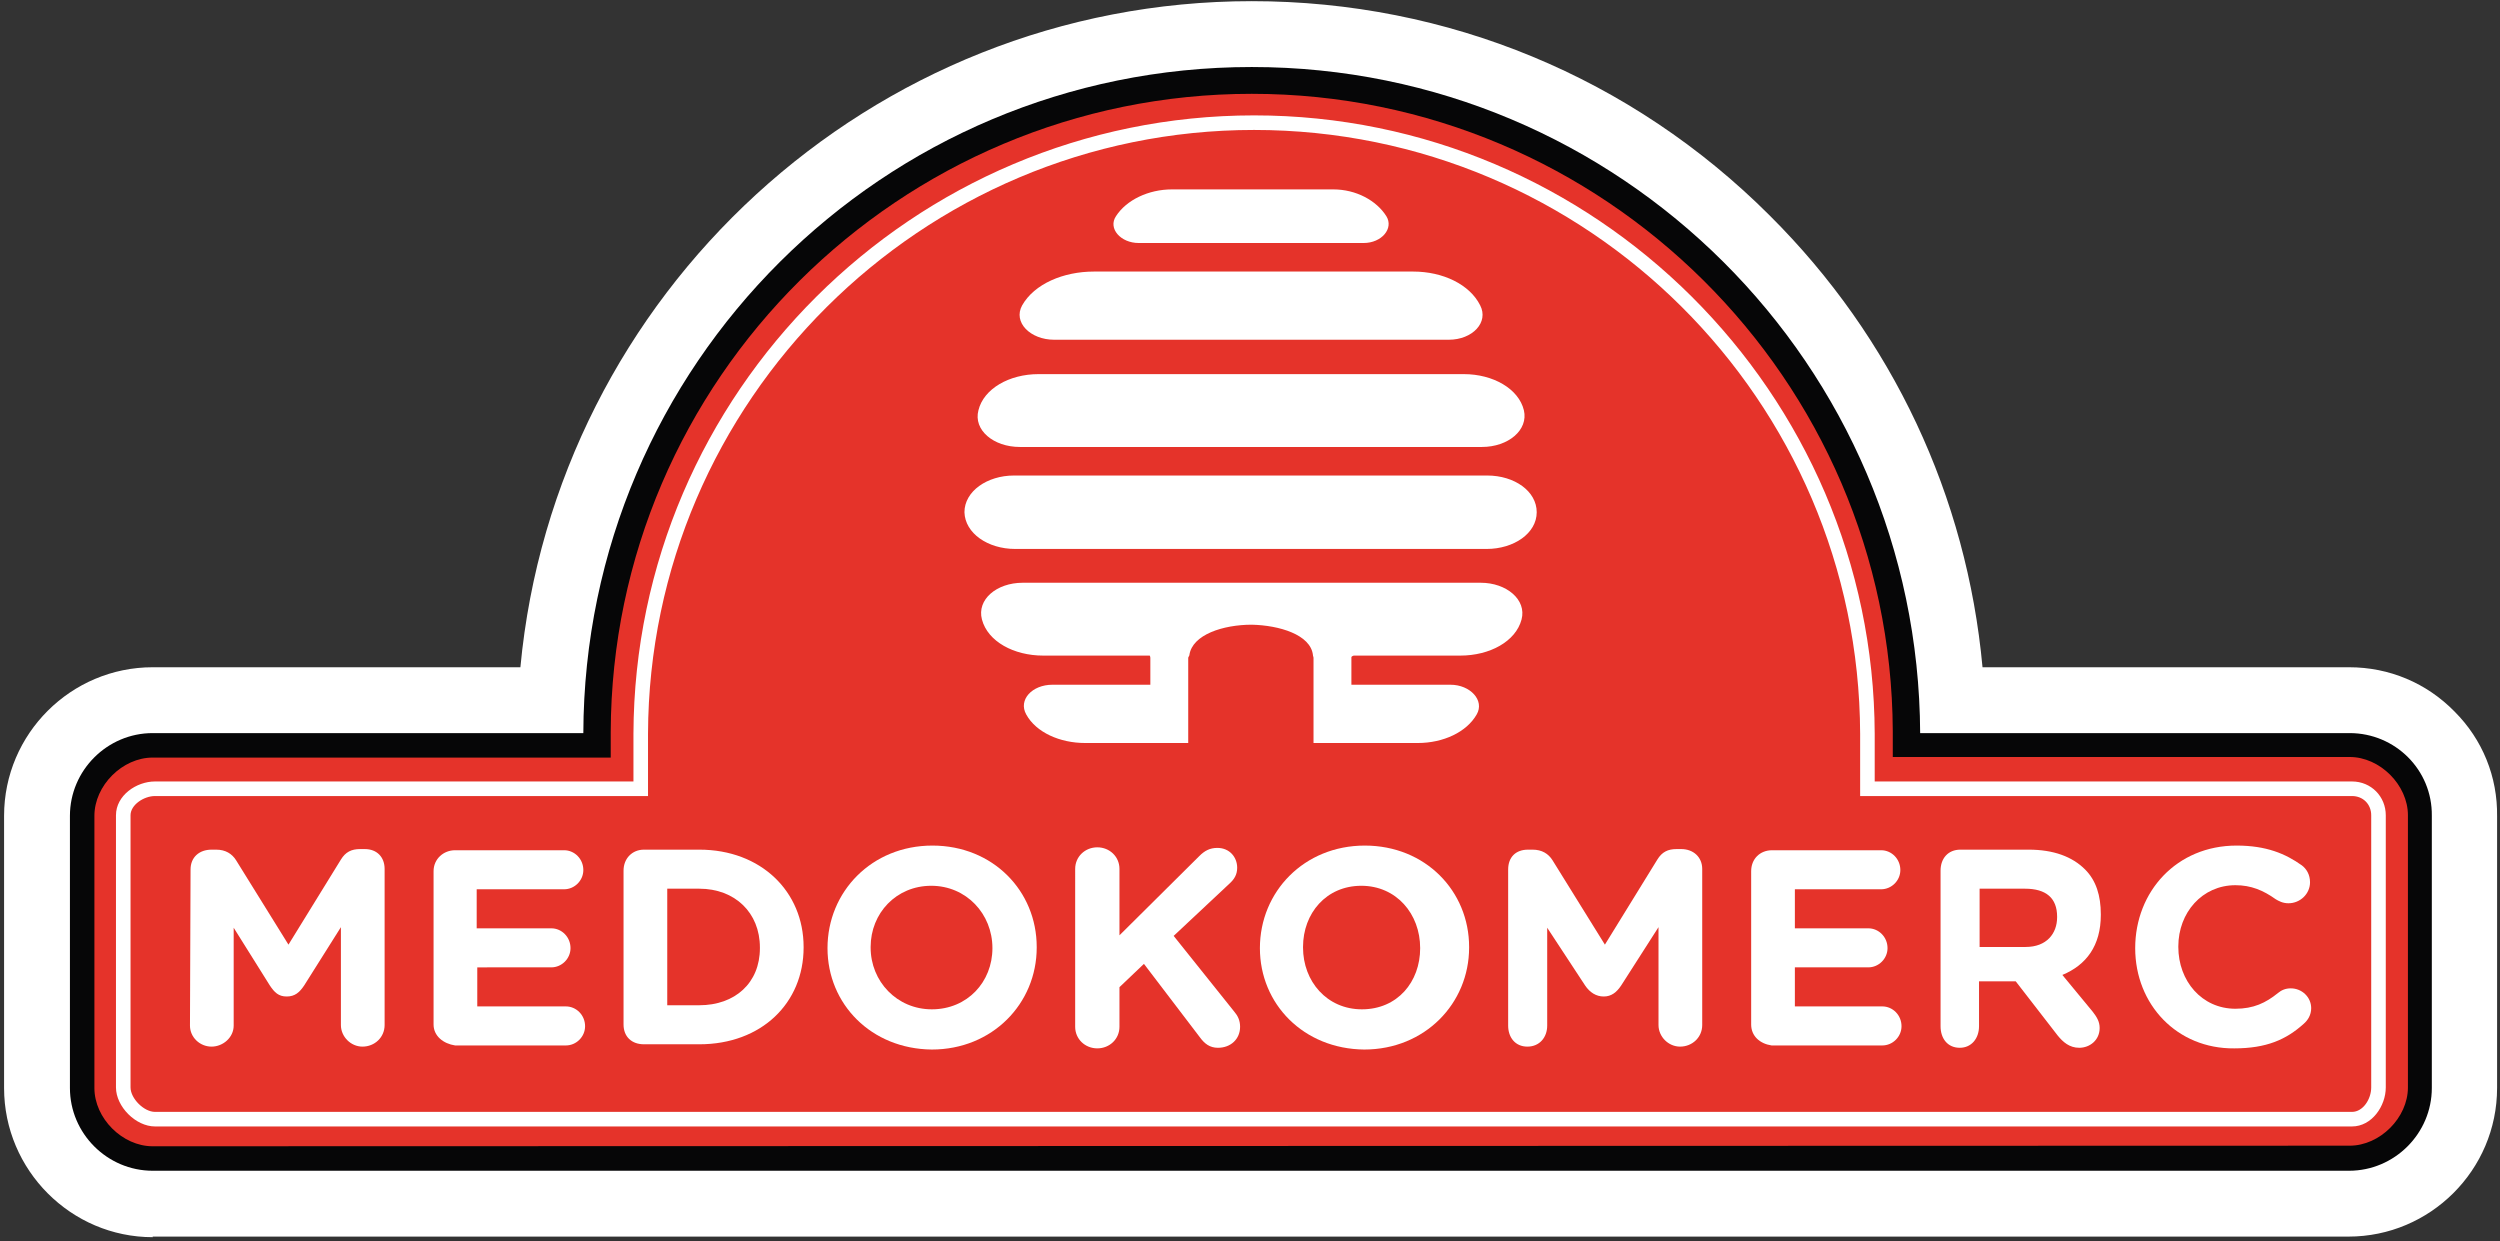
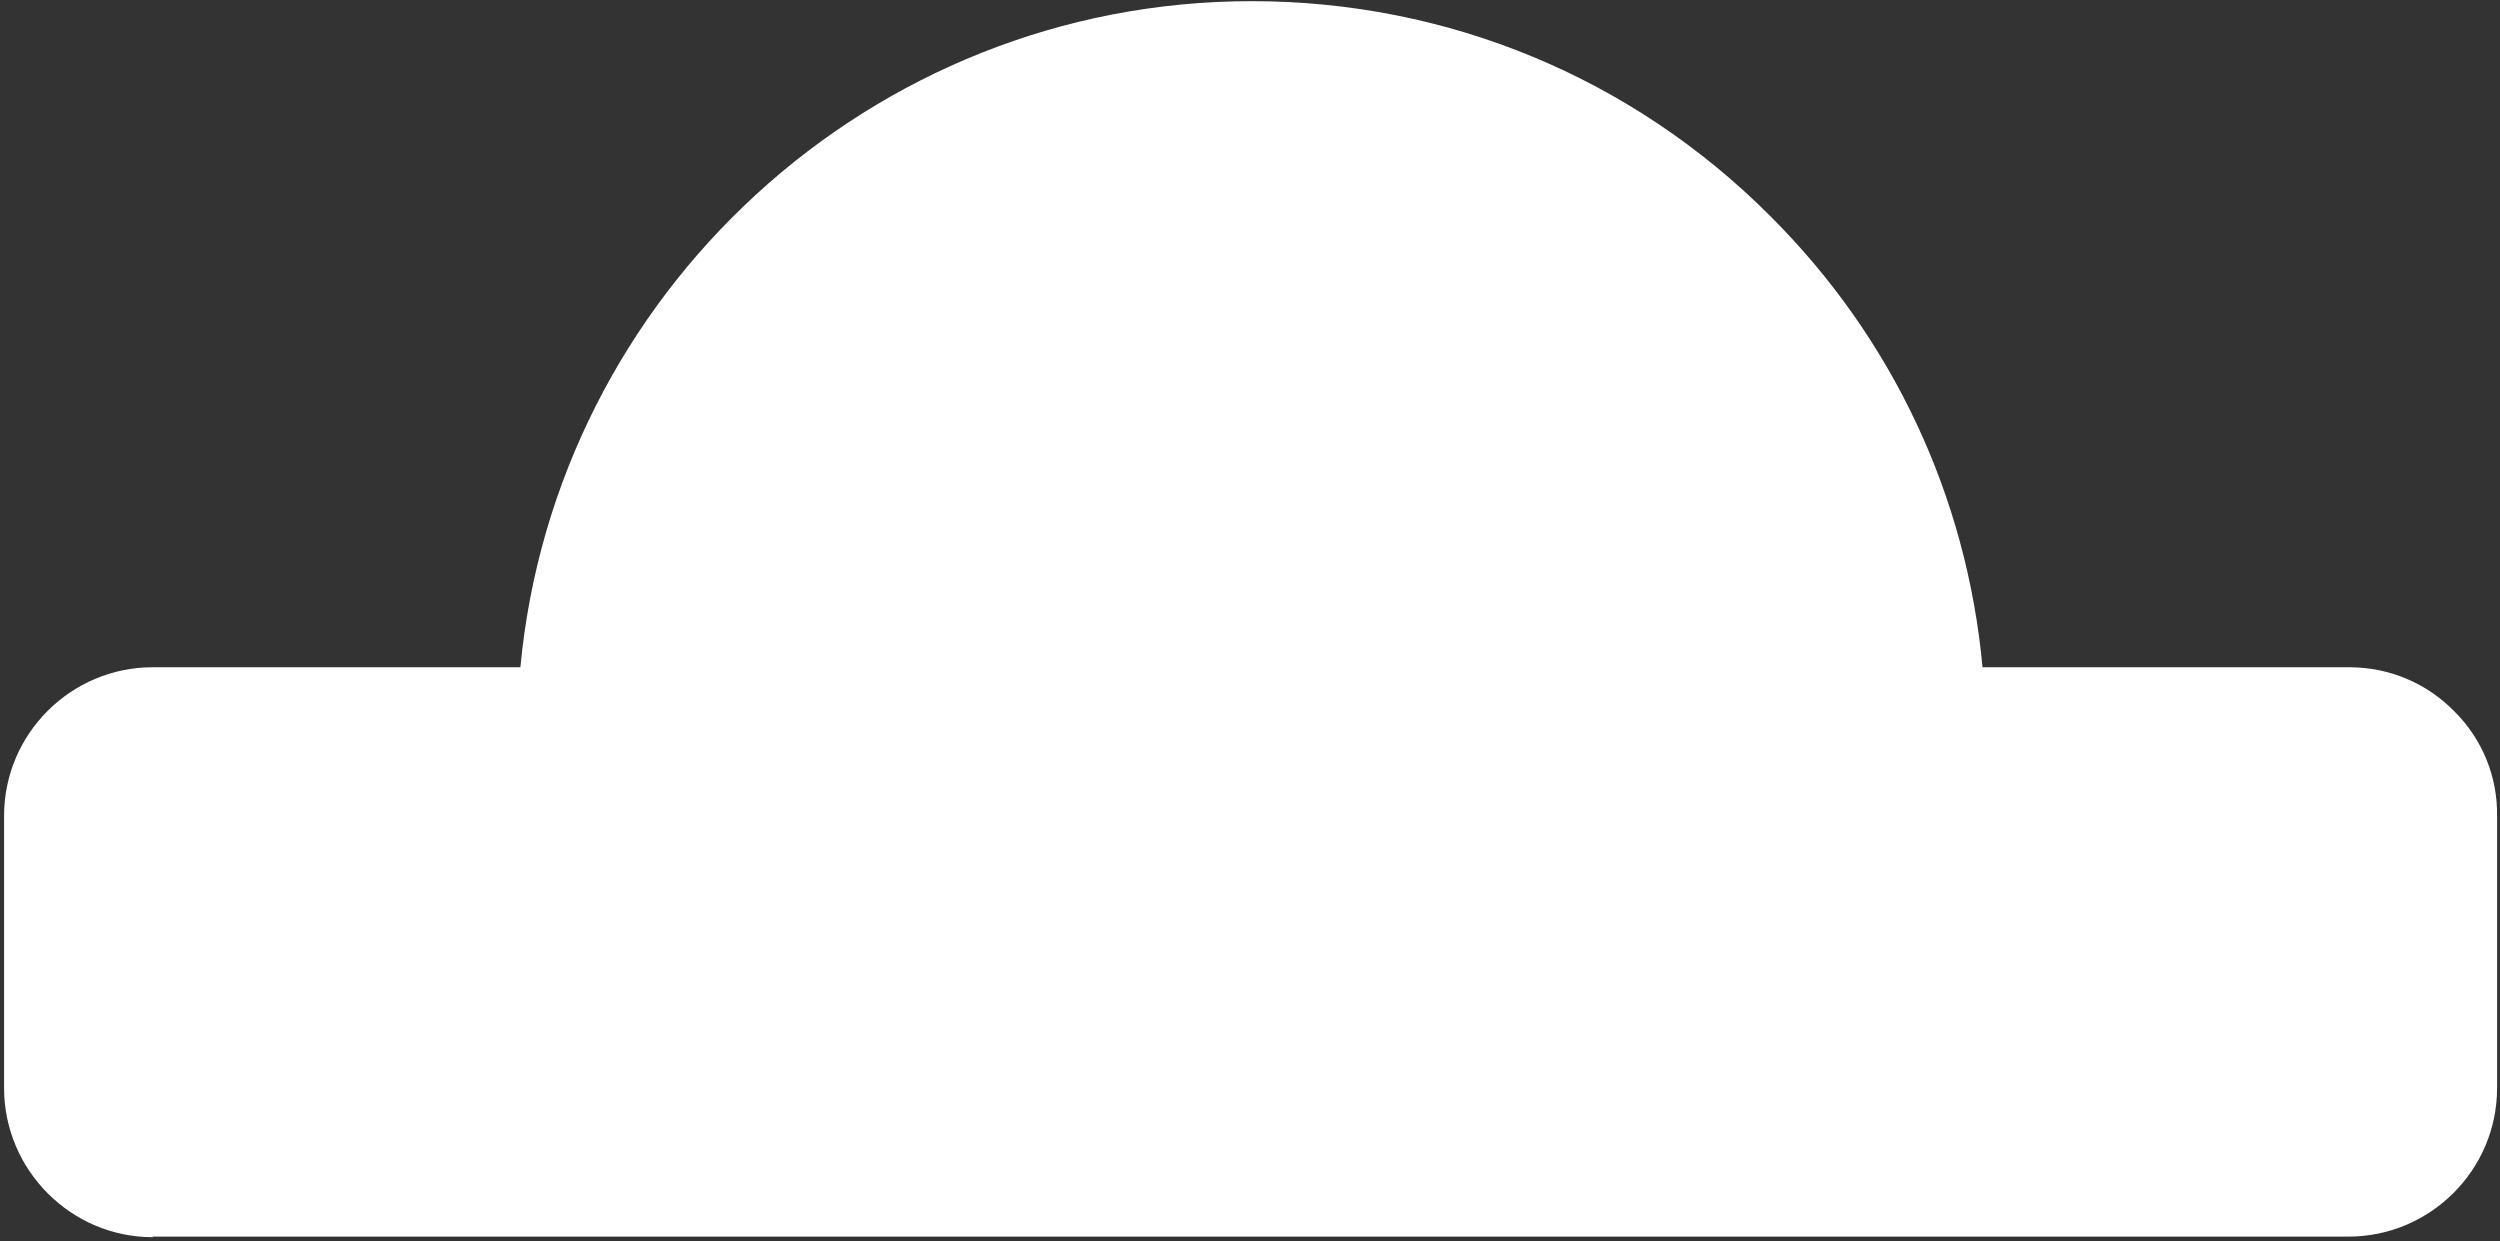
<svg xmlns="http://www.w3.org/2000/svg" version="1.1" x="0px" y="0px" width="429px" height="213px" viewBox="-0.7 -0.2 429 213" overflow="visible" enable-background="new -0.7 -0.2 429 213" xml:space="preserve">
  <rect x="-0.7" y="-0.2" width="429" height="213" fill="#333333" stroke="none" />
  <defs>
</defs>
  <path fill="#FFFFFF" d="M25.5,212.1C11.5,212.1,0,200.6,0,186.5v-46.7c0-14.1,11.5-25.5,25.5-25.5h63.1C94.6,50.3,148.7,0,214.1,0  c33.6,0,65.2,13.1,88.9,36.8c21.1,21,33.8,48.2,36.5,77.5h62.9c6.9,0,13.3,2.7,18.1,7.6c4.8,4.8,7.4,11.2,7.3,18v46.6  c0,14.1-11.5,25.5-25.5,25.5H25.5z" />
-   <path fill="#060607" d="M402.5,125.6h-73.7c-0.3-63.2-51.5-114.3-114.7-114.3c-63.2,0-114.5,51.1-114.7,114.3H25.5  c-7.8,0-14.2,6.4-14.2,14.2v46.7c0,7.8,6.4,14.2,14.2,14.2H127h174.1h101.3c7.8,0,14.2-6.4,14.2-14.2v-46.7  C416.7,131.9,410.3,125.6,402.5,125.6z" />
-   <path fill="#E5332A" d="M25.5,196.5c-5.2,0-10-4.8-10-10v-46.7c0-5.2,4.8-10,10-10h78.6v-4.4c0.2-60.5,49.6-109.5,110-109.5  c60.4,0,109.7,49,110,109.3v4.5h78.4c5.2,0,10,4.8,10,10v46.7c0,5.2-4.8,10-10,10L25.5,196.5L25.5,196.5z" />
-   <path fill="#FFFFFF" d="M402.9,193.1h-377c-3.3,0-6.7-3.4-6.7-6.7v-46.7c0-3.4,3.5-5.8,6.7-5.8H108v-8.2  c0.2-58.5,48-106.1,106.5-106.1S320.8,67.2,321,125.7v8.2h81.9c3.3,0,5.8,2.6,5.8,5.8v46.7C408.7,189.6,406.3,193.1,402.9,193.1z   M25.9,136.4c-1.9,0-4.2,1.5-4.2,3.3v46.7c0,1.9,2.3,4.2,4.2,4.2h377c1.9,0,3.3-2.2,3.3-4.2v-46.7c0-1.9-1.4-3.3-3.3-3.3h-84.4  v-10.7c-0.2-57.2-46.8-103.6-104-103.6c-57.1,0-103.8,46.5-104,103.6v10.7H25.9L25.9,136.4z" />
  <path fill="#FFFFFF" d="M32,149c0-2.1,1.5-3.4,3.6-3.4h0.8c1.6,0,2.7,0.7,3.4,1.8l9,14.5l9-14.6c0.8-1.3,1.8-1.8,3.3-1.8h0.8  c2.1,0,3.4,1.4,3.4,3.4v26.8c0,2.1-1.7,3.7-3.8,3.7c-2,0-3.7-1.7-3.7-3.7v-16.8l-6.3,10c-0.8,1.2-1.6,1.9-3,1.9  c-1.4,0-2.1-0.7-2.9-1.9l-6.2-9.9v16.8c0,2-1.8,3.6-3.8,3.6s-3.7-1.6-3.7-3.6L32,149L32,149z" />
  <path fill="#FFFFFF" d="M73.7,175.6v-26.3c0-2.1,1.7-3.6,3.7-3.6h18.7c1.8,0,3.3,1.5,3.3,3.4c0,1.8-1.5,3.3-3.3,3.3h-15v6.7h12.8  c1.8,0,3.3,1.5,3.3,3.4c0,1.8-1.5,3.3-3.3,3.3H81.2v6.7h15.2c1.8,0,3.3,1.5,3.3,3.4c0,1.8-1.5,3.3-3.3,3.3h-19  C75.4,178.9,73.7,177.6,73.7,175.6z" />
  <path fill="#FFFFFF" d="M106.3,149.2c0-2.1,1.5-3.6,3.5-3.6h9.5c10.6,0,17.9,7.2,17.9,16.7v0.1c0,9.5-7.2,16.6-17.9,16.6h-9.5  c-2.1,0-3.5-1.3-3.5-3.4V149.2z M119.3,172.3c6.1,0,10.4-3.8,10.4-9.8v-0.1c0-6-4.3-10.1-10.4-10.1h-5.5v20H119.3L119.3,172.3z" />
  <path fill="#FFFFFF" d="M141.3,162.5L141.3,162.5c0-9.7,7.6-17.6,18-17.6s17.9,7.8,17.9,17.4v0.1c0,9.6-7.6,17.5-18,17.5  C148.8,179.8,141.3,172.1,141.3,162.5z M169.6,162.5L169.6,162.5c0-5.9-4.5-10.7-10.5-10.7s-10.4,4.7-10.4,10.5v0.1  c0,5.8,4.5,10.6,10.5,10.6C165.3,173,169.6,168.3,169.6,162.5z" />
  <path fill="#FFFFFF" d="M183.8,148.9c0-2.1,1.7-3.7,3.8-3.7c2.1,0,3.8,1.6,3.8,3.7v11.4l13.7-13.6c0.9-0.9,1.8-1.4,3.1-1.4  c2.1,0,3.4,1.6,3.4,3.4c0,1.2-0.5,2-1.4,2.8l-9.5,8.9l10.4,13c0.6,0.7,1,1.5,1,2.6c0,2.1-1.6,3.6-3.8,3.6c-1.4,0-2.3-0.7-3.1-1.8  l-9.6-12.6l-4.2,4v6.8c0,2.1-1.7,3.7-3.8,3.7c-2.1,0-3.8-1.6-3.8-3.7V148.9L183.8,148.9z" />
-   <path fill="#FFFFFF" d="M215.5,162.5L215.5,162.5c0-9.7,7.6-17.6,18-17.6c10.4,0,17.9,7.8,17.9,17.4v0.1c0,9.6-7.6,17.5-18,17.5  C223,179.8,215.5,172.1,215.5,162.5z M243,162.5L243,162.5c0-5.9-4.1-10.7-10.1-10.7s-10,4.7-10,10.5v0.1c0,5.8,4.1,10.6,10.1,10.6  C239.1,173,243,168.3,243,162.5z" />
  <path fill="#FFFFFF" d="M258.1,149c0-2.1,1.3-3.4,3.4-3.4h0.8c1.6,0,2.7,0.7,3.4,1.8l9,14.5l9-14.6c0.8-1.3,1.8-1.8,3.3-1.8h0.8  c2.1,0,3.6,1.4,3.6,3.4v26.8c0,2.1-1.7,3.7-3.8,3.7c-2,0-3.7-1.7-3.7-3.7v-16.8l-6.4,10c-0.8,1.2-1.7,1.9-3,1.9s-2.4-0.7-3.2-1.9  l-6.5-9.9v16.8c0,2-1.3,3.6-3.4,3.6c-2.1,0-3.3-1.6-3.3-3.6V149L258.1,149z" />
  <path fill="#FFFFFF" d="M299.8,175.6v-26.3c0-2.1,1.5-3.6,3.6-3.6h18.7c1.8,0,3.3,1.5,3.3,3.4c0,1.8-1.5,3.3-3.3,3.3h-14.8v6.7h12.6  c1.8,0,3.3,1.5,3.3,3.4c0,1.8-1.5,3.3-3.3,3.3h-12.6v6.7h15c1.8,0,3.3,1.5,3.3,3.4c0,1.8-1.5,3.3-3.3,3.3h-19  C301.3,178.9,299.8,177.6,299.8,175.6z" />
  <path fill="#FFFFFF" d="M332.3,149.2c0-2.1,1.3-3.6,3.4-3.6h11.7c4.3,0,7.5,1.2,9.7,3.4c1.9,1.9,2.7,4.5,2.7,7.7v0.1  c0,5.3-2.5,8.6-6.6,10.3l5.2,6.3c0.7,0.9,1.2,1.7,1.2,2.8c0,2.1-1.7,3.4-3.5,3.4c-1.7,0-2.8-1-3.7-2.1l-7.2-9.3h-6.3v7.7  c0,2.1-1.3,3.7-3.3,3.7c-2.1,0-3.3-1.6-3.3-3.7V149.2L332.3,149.2z M346.9,162.3c3.6,0,5.4-2.3,5.4-5.1v-0.1c0-3.2-1.9-4.8-5.5-4.8  H339v10H346.9L346.9,162.3z" />
  <path fill="#FFFFFF" d="M365.7,162.5L365.7,162.5c0-9.7,7.1-17.6,17.4-17.6c5.1,0,8.4,1.4,11.2,3.4c0.8,0.6,1.4,1.6,1.4,2.9  c0,2-1.7,3.6-3.7,3.6c-1,0-1.7-0.4-2.2-0.7c-2.1-1.5-4.2-2.4-6.9-2.4c-5.7,0-9.8,4.7-9.8,10.5v0.1c0,5.8,4,10.6,9.8,10.6  c3.1,0,5.2-1,7.3-2.7c0.6-0.5,1.3-0.8,2.2-0.8c1.9,0,3.5,1.5,3.5,3.4c0,1.2-0.6,2.1-1.3,2.7c-3,2.7-6.4,4.2-11.9,4.2  C372.9,179.8,365.7,172.2,365.7,162.5z" />
  <path fill="#FFFFFF" d="M173.5,94h80.9c4.7,0,8.6-2.7,8.6-6.3s-3.8-6.3-8.5-6.3h-81.2c-4.6,0-8.5,2.7-8.5,6.3  C164.9,91.3,168.8,94,173.5,94z" />
  <path fill="#FFFFFF" d="M180.2,58.1h67.7c4.1,0,6.9-3,5.4-5.9c-1.8-3.6-6.4-5.8-11.5-5.8H187c-5.2,0-10.2,2.1-12.3,5.8  C173.1,55.1,176.1,58.1,180.2,58.1z" />
  <path fill="#FFFFFF" d="M194.7,41.5h38.6c3.1,0,5.2-2.5,3.9-4.6c-1.7-2.7-5.2-4.6-9.1-4.6h-27.7c-4,0-7.8,1.8-9.6,4.6  C189.4,39,191.6,41.5,194.7,41.5z" />
-   <path fill="#FFFFFF" d="M174.3,76.5h79.3c4.5,0,8-2.9,7.2-6.3c-0.9-3.7-5.3-6.2-10.3-6.2h-73c-5,0-9.4,2.5-10.3,6.2  C166.3,73.6,169.8,76.5,174.3,76.5z" />
  <path fill="#FFFFFF" d="M224.6,112.2c0,0.2,0.1,0.3,0.1,0.5v4.2v10.4h3.4h3.5h11c4.4,0,8.4-1.9,10.1-4.9c1.4-2.4-1.1-5.1-4.5-5.1  h-17v-4.7c0-0.2,0.4-0.3,0.4-0.3h18.3c5,0,9.5-2.4,10.5-6.2c0.9-3.4-2.6-6.3-7-6.3h-78.6c-4.5,0-7.9,2.9-7,6.3  c1,3.8,5.5,6.2,10.5,6.2h18.3c0,0,0.1,0.2,0.1,0.4v4.6h-16.8c-3.5,0-5.9,2.6-4.5,5.1c1.7,3.1,5.8,4.9,10.1,4.9h11h3.5h3.2v-10.4  v-4.2c0-0.2,0.2-0.3,0.2-0.5c0.5-3.5,5.8-5.2,10.7-5.2C218.8,107.1,224.2,108.7,224.6,112.2z" />
</svg>